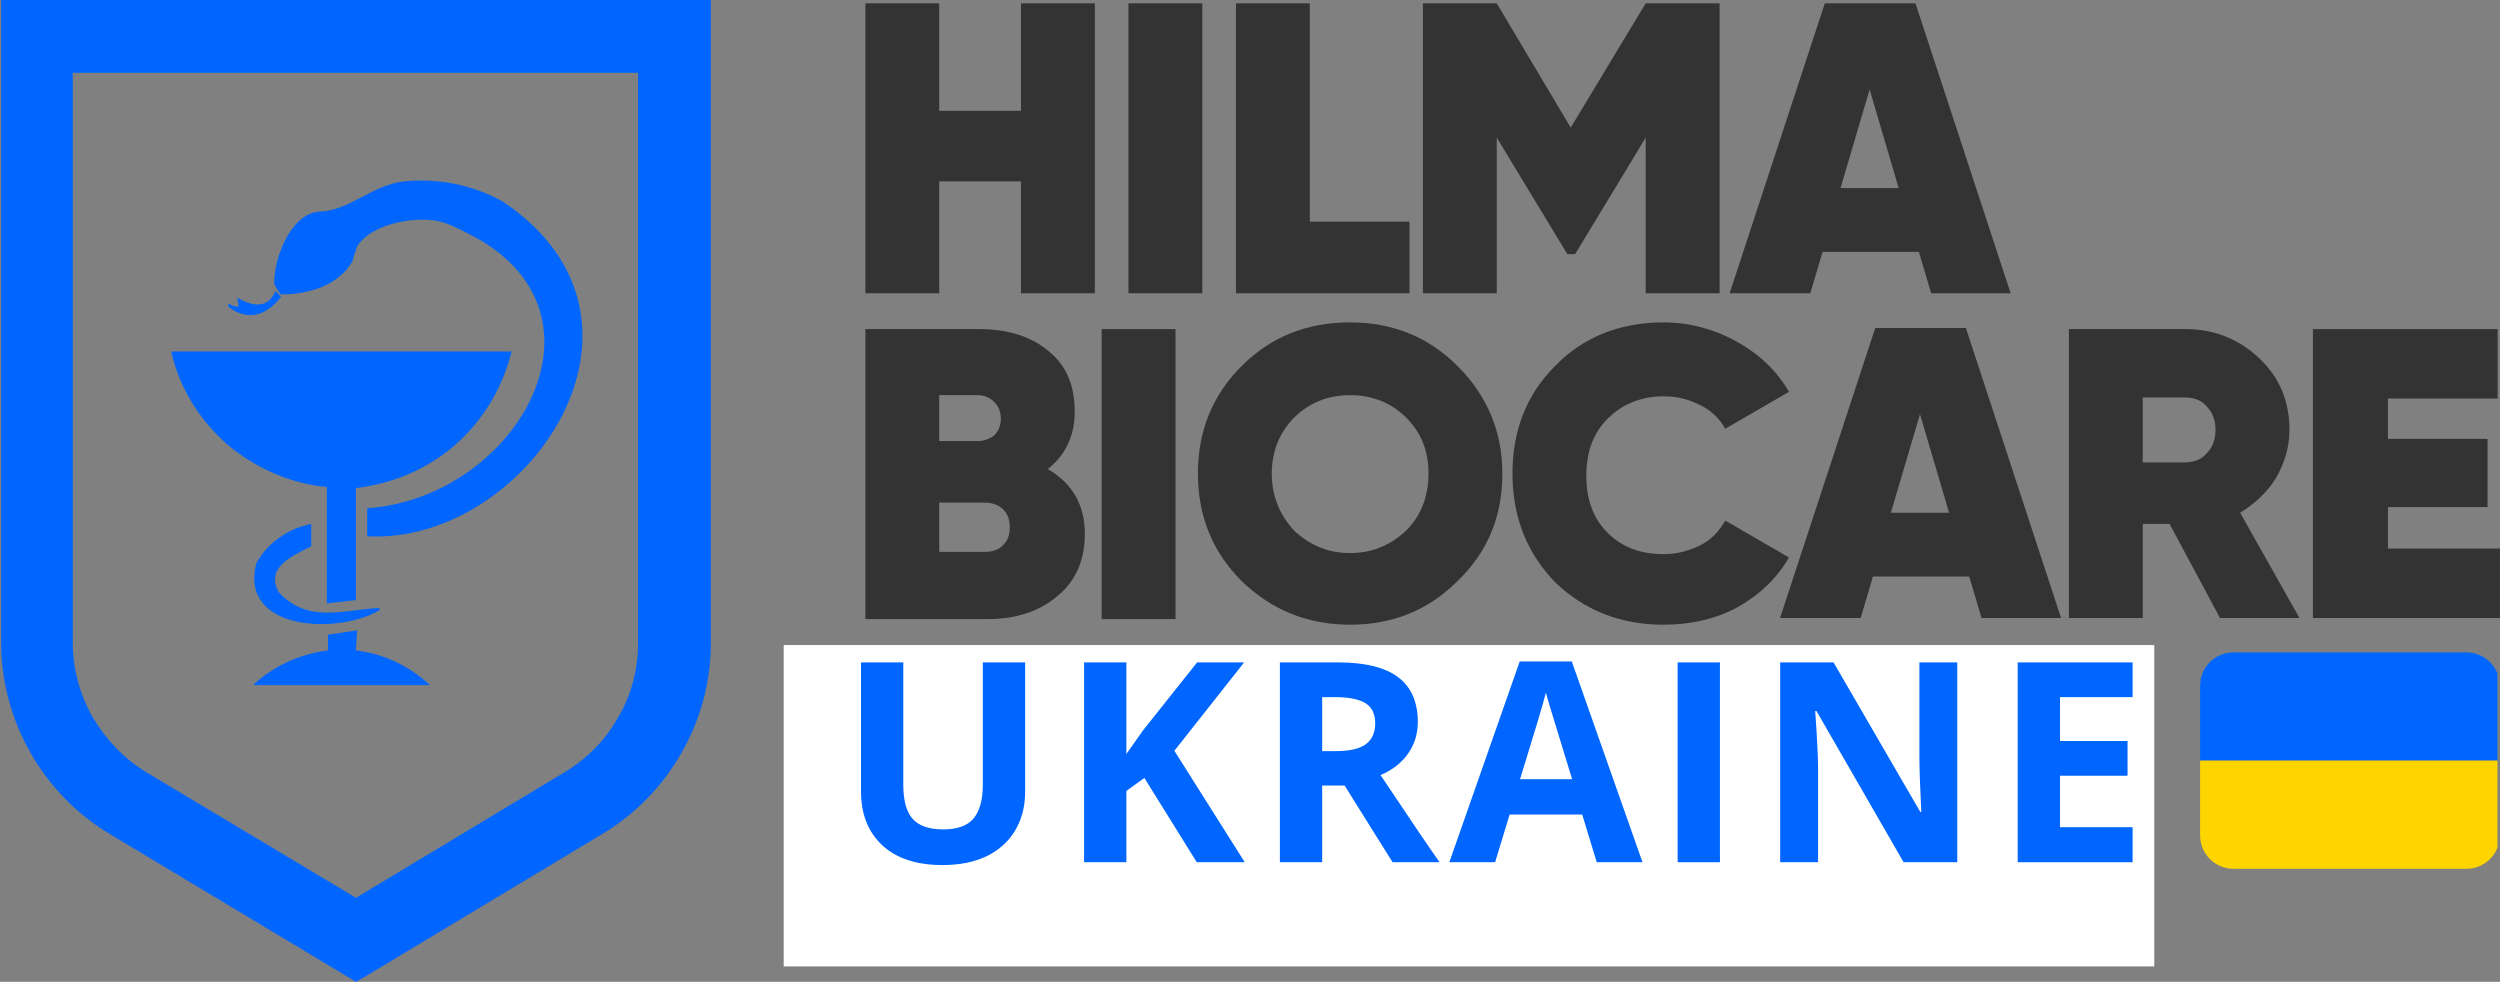
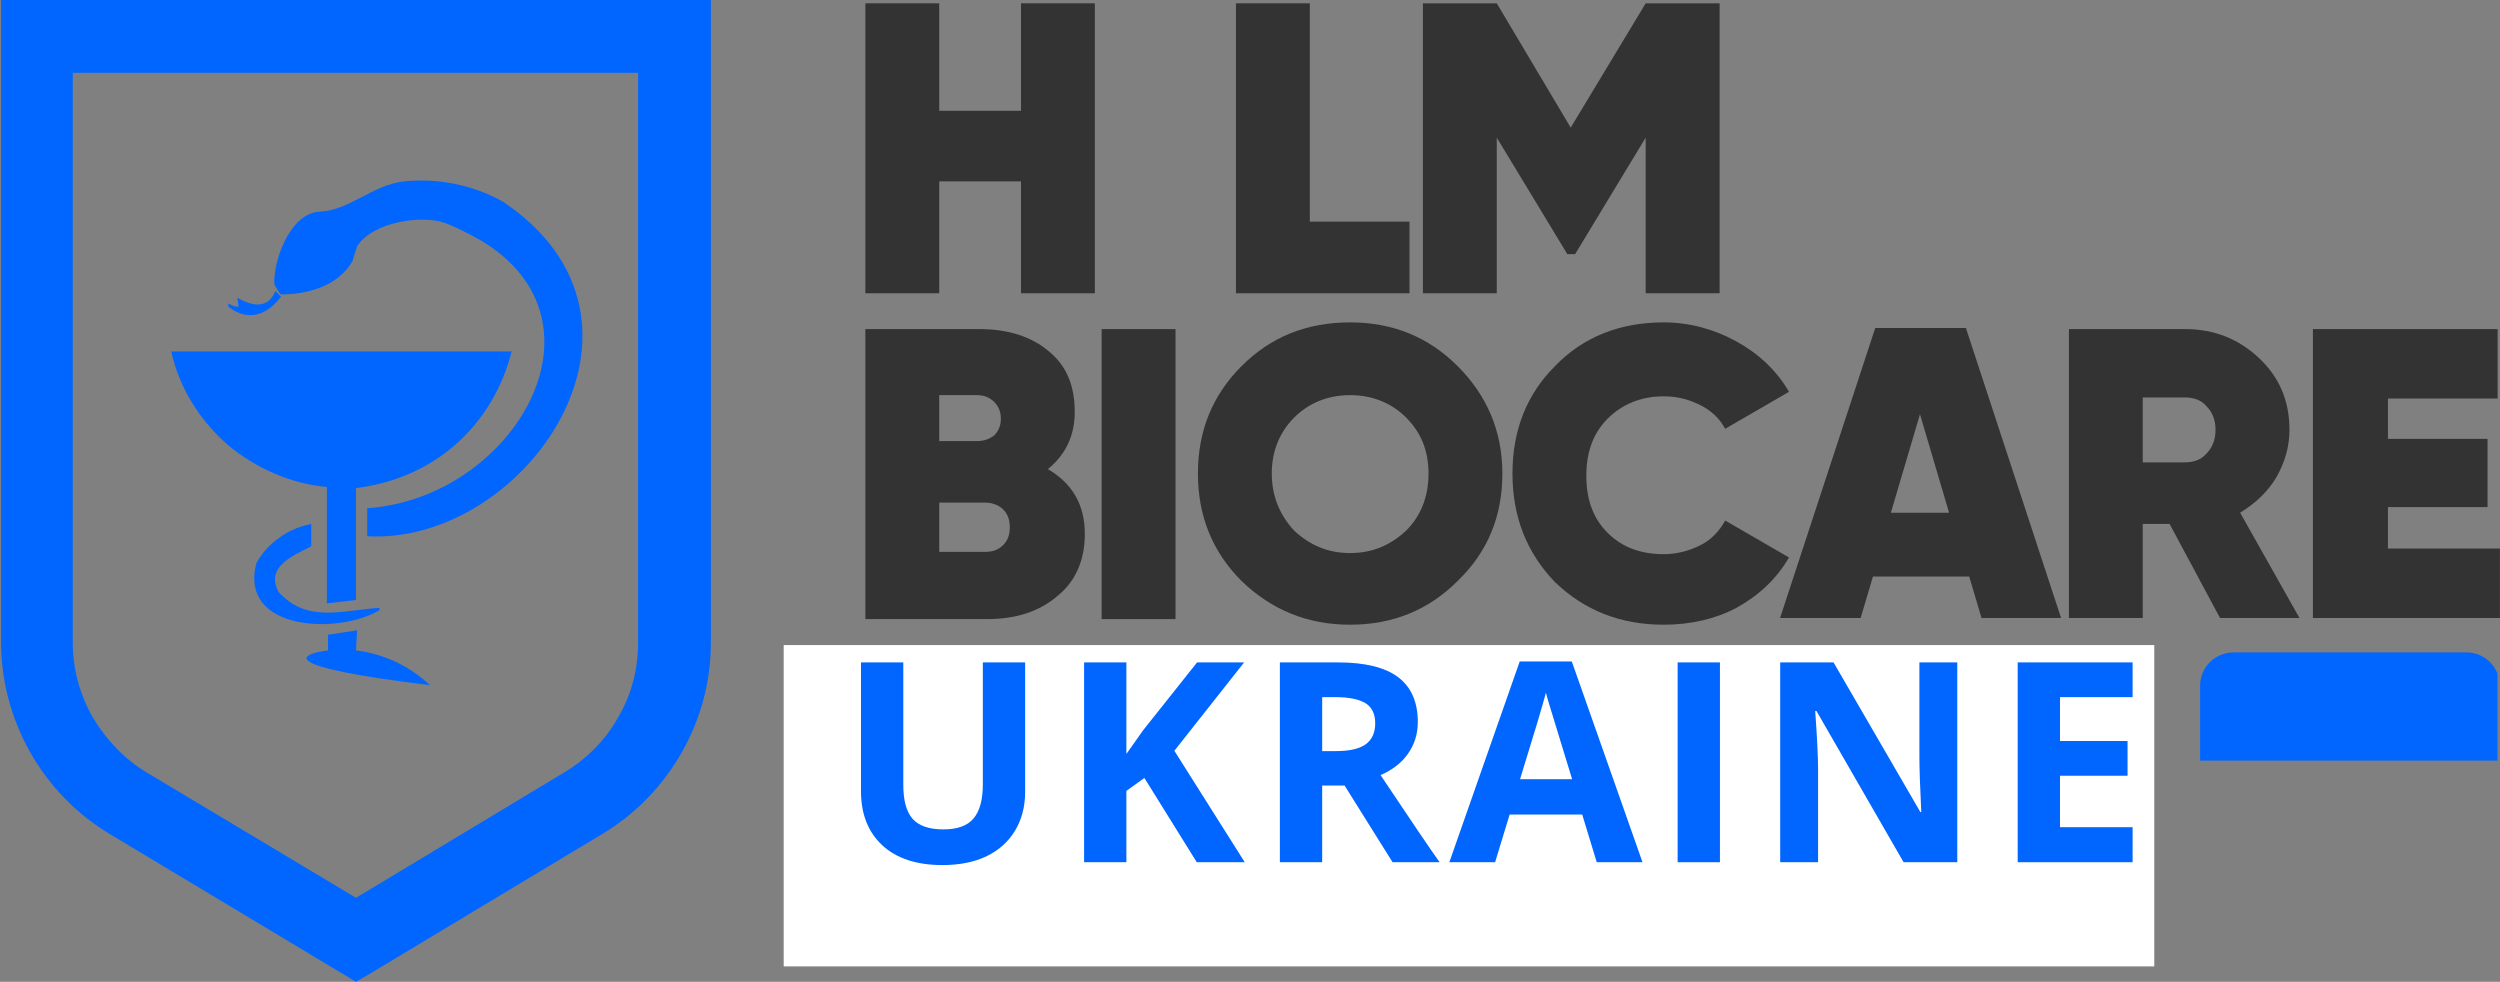
<svg xmlns="http://www.w3.org/2000/svg" zoomAndPan="magnify" preserveAspectRatio="xMidYMid meet" version="1.0" viewBox="3 2.21 123.75 48.6">
  <rect x="3" y="2.21" width="123.75" height="48.6" fill="#808080" stroke="none" />
  <defs>
    <g />
    <clipPath id="1abc0f5d47">
      <path d="M 41.793 34.141 L 109.648 34.141 L 109.648 50.047 L 41.793 50.047 Z M 41.793 34.141 " clip-rule="nonzero" />
    </clipPath>
    <clipPath id="b08dc09809">
      <path d="M 111.895 34.504 L 126.625 34.504 L 126.625 40 L 111.895 40 Z M 111.895 34.504 " clip-rule="nonzero" />
    </clipPath>
    <clipPath id="cab858ec98">
      <path d="M 111.895 39 L 126.625 39 L 126.625 45.547 L 111.895 45.547 Z M 111.895 39 " clip-rule="nonzero" />
    </clipPath>
  </defs>
  <path fill="#0066ff" d="M 3 2.211 L 38.188 2.211 L 38.188 34.02 C 38.188 35.957 37.691 37.785 36.75 39.449 C 35.805 41.109 34.477 42.496 32.812 43.492 L 21.289 50.422 L 20.621 50.809 L 8.43 43.492 C 6.77 42.496 5.438 41.109 4.496 39.449 C 3.555 37.785 3.055 35.902 3.055 34.02 L 3.055 2.211 Z M 6.602 5.812 L 6.602 34.02 C 6.602 35.293 6.934 36.566 7.598 37.73 C 8.266 38.84 9.152 39.781 10.258 40.445 L 20.621 46.652 L 30.93 40.445 C 32.039 39.781 32.98 38.84 33.59 37.73 C 34.254 36.621 34.586 35.348 34.586 34.02 L 34.586 5.812 Z M 6.602 5.812 " fill-opacity="1" fill-rule="evenodd" />
-   <path fill="#0066ff" d="M 20.621 34.406 C 22.008 34.574 23.281 35.184 24.281 36.125 L 15.523 36.125 C 16.52 35.184 17.852 34.574 19.238 34.406 L 19.238 33.629 L 20.676 33.41 " fill-opacity="1" fill-rule="evenodd" />
+   <path fill="#0066ff" d="M 20.621 34.406 C 22.008 34.574 23.281 35.184 24.281 36.125 C 16.52 35.184 17.852 34.574 19.238 34.406 L 19.238 33.629 L 20.676 33.41 " fill-opacity="1" fill-rule="evenodd" />
  <path fill="#0066ff" d="M 28.324 19.609 C 27.883 21.383 26.938 22.988 25.555 24.211 C 24.168 25.43 22.449 26.148 20.621 26.371 L 20.621 31.91 L 19.18 32.078 L 19.18 26.316 C 17.352 26.148 15.633 25.371 14.25 24.211 C 12.863 22.988 11.867 21.383 11.477 19.609 " fill-opacity="1" fill-rule="evenodd" />
  <path fill="#0066ff" d="M 15.691 30.082 C 15.969 29.586 16.355 29.141 16.855 28.809 C 17.297 28.477 17.852 28.254 18.406 28.145 L 18.406 29.254 C 17.41 29.75 16.133 30.305 16.797 31.523 C 18.238 33.074 19.902 32.41 21.785 32.301 L 21.785 32.41 C 19.793 33.629 14.805 33.465 15.691 30.082 Z M 15.691 30.082 " fill-opacity="1" fill-rule="evenodd" />
  <path fill="#0066ff" d="M 21.176 28.754 L 21.176 27.367 C 28.379 26.871 33.535 18.168 26.828 14.125 C 26.219 13.793 25.609 13.457 25 13.238 C 23.891 12.848 21.453 13.18 20.68 14.402 C 20.621 14.621 20.512 14.844 20.457 15.121 C 19.734 16.395 18.184 16.785 16.91 16.785 C 16.855 16.727 16.797 16.672 16.742 16.562 L 16.578 16.285 C 16.523 15.121 17.352 12.738 18.848 12.684 C 20.289 12.629 21.453 11.352 23.004 11.188 C 24.668 11.02 26.387 11.352 27.883 12.184 C 36.75 18.113 28.992 29.195 21.176 28.754 Z M 21.176 28.754 " fill-opacity="1" fill-rule="evenodd" />
  <path fill="#0066ff" d="M 16.633 16.617 L 16.91 16.895 C 16.246 17.781 15.301 18.168 14.305 17.395 L 14.305 17.227 C 14.473 17.336 14.637 17.395 14.805 17.395 C 14.805 17.172 14.75 17.117 14.75 16.949 C 15.414 17.336 16.246 17.559 16.633 16.617 Z M 16.633 16.617 " fill-opacity="1" fill-rule="evenodd" />
  <path fill="#0066ff" d="M 85.734 34.516 L 91.332 34.516 C 92.773 34.516 93.992 35.016 94.988 35.957 C 95.988 36.898 96.488 38.117 96.488 39.559 C 96.488 41 95.988 42.219 94.988 43.16 C 93.992 44.105 92.773 44.602 91.332 44.602 L 89.449 44.602 L 89.449 48.926 L 85.793 48.926 L 85.793 34.516 Z M 89.395 41.109 L 91.277 41.109 C 91.664 41.109 92.055 40.945 92.273 40.668 C 92.551 40.391 92.719 40.004 92.719 39.559 C 92.719 39.117 92.551 38.727 92.273 38.453 C 91.996 38.176 91.664 38.008 91.277 38.008 L 89.395 38.008 Z M 89.395 41.109 " fill-opacity="1" fill-rule="nonzero" />
  <path fill="#0066ff" d="M 82.41 47.039 C 80.969 48.48 79.195 49.203 77.09 49.203 C 74.984 49.203 73.211 48.48 71.715 47.039 C 70.273 45.602 69.555 43.828 69.555 41.719 C 69.555 39.613 70.273 37.84 71.715 36.402 C 73.156 34.961 74.93 34.238 77.09 34.238 C 79.195 34.238 80.969 34.961 82.41 36.402 C 83.852 37.84 84.629 39.613 84.629 41.719 C 84.629 43.828 83.906 45.602 82.41 47.039 Z M 74.32 44.547 C 75.098 45.266 75.984 45.656 77.09 45.656 C 78.199 45.656 79.086 45.266 79.863 44.547 C 80.582 43.828 80.969 42.883 80.969 41.719 C 80.969 40.559 80.582 39.672 79.863 38.949 C 79.141 38.23 78.199 37.84 77.09 37.84 C 75.984 37.84 75.039 38.23 74.32 38.949 C 73.602 39.672 73.211 40.613 73.211 41.719 C 73.211 42.828 73.602 43.77 74.32 44.547 Z M 74.32 44.547 " fill-opacity="1" fill-rule="nonzero" />
  <path fill="#0066ff" d="M 64.844 39.836 L 64.844 34.516 L 68.5 34.516 L 68.5 48.871 L 64.844 48.871 L 64.844 43.328 L 60.801 43.328 L 60.801 48.871 L 57.141 48.871 L 57.141 34.516 L 60.801 34.516 L 60.801 39.836 Z M 64.844 39.836 " fill-opacity="1" fill-rule="nonzero" />
  <path fill="#0066ff" d="M 50.934 49.203 C 49.438 49.203 48.219 48.871 47.168 48.262 C 46.168 47.652 45.449 46.766 45.062 45.656 L 48.219 43.828 C 48.773 45.102 49.715 45.711 51.047 45.711 C 52.156 45.711 52.707 45.379 52.707 44.77 C 52.707 44.383 52.375 43.992 51.766 43.77 C 51.543 43.715 50.934 43.496 49.938 43.219 C 48.551 42.828 47.5 42.273 46.777 41.555 C 46.059 40.836 45.672 39.891 45.672 38.73 C 45.672 37.398 46.168 36.344 47.113 35.516 C 48.109 34.684 49.273 34.297 50.656 34.297 C 51.879 34.297 52.93 34.574 53.871 35.184 C 54.812 35.734 55.535 36.566 55.977 37.621 L 52.93 39.34 C 52.488 38.285 51.711 37.73 50.715 37.73 C 50.27 37.73 49.938 37.844 49.715 38.008 C 49.496 38.176 49.383 38.395 49.383 38.672 C 49.383 39.004 49.551 39.227 49.883 39.449 C 50.215 39.672 50.879 39.949 51.879 40.227 C 52.598 40.445 53.152 40.613 53.539 40.777 C 53.984 40.945 54.48 41.223 54.926 41.555 C 55.922 42.219 56.422 43.273 56.422 44.715 C 56.422 46.098 55.922 47.207 54.926 48.039 C 53.871 48.812 52.598 49.203 50.934 49.203 Z M 50.934 49.203 " fill-opacity="1" fill-rule="nonzero" />
  <path fill="#333333" d="M 121.203 27.258 L 121.203 29.363 L 126.746 29.363 L 126.746 32.801 L 117.488 32.801 L 117.488 18.5 L 126.633 18.5 L 126.633 21.938 L 121.203 21.938 L 121.203 23.934 L 126.133 23.934 L 126.133 27.312 L 121.203 27.312 Z M 121.203 27.258 " fill-opacity="1" fill-rule="nonzero" />
  <path fill="#333333" d="M 116.824 32.801 L 112.891 32.801 L 110.395 28.145 L 109.066 28.145 L 109.066 32.801 L 105.41 32.801 L 105.41 18.5 L 111.172 18.5 C 112.613 18.5 113.832 19 114.828 19.941 C 115.828 20.883 116.328 22.047 116.328 23.488 C 116.328 24.32 116.105 25.098 115.66 25.871 C 115.219 26.594 114.609 27.145 113.887 27.59 Z M 111.117 21.883 L 109.066 21.883 L 109.066 25.098 L 111.117 25.098 C 111.562 25.098 111.949 24.984 112.227 24.652 C 112.504 24.375 112.668 23.988 112.668 23.488 C 112.668 22.988 112.504 22.602 112.227 22.324 C 111.949 21.992 111.562 21.883 111.117 21.883 Z M 111.117 21.883 " fill-opacity="1" fill-rule="nonzero" />
  <path fill="#333333" d="M 105.023 32.801 L 101.086 32.801 L 100.477 30.75 L 95.711 30.75 L 95.102 32.801 L 91.113 32.801 L 95.824 18.445 L 100.312 18.445 Z M 98.039 22.715 L 96.598 27.59 L 99.48 27.59 Z M 98.039 22.715 " fill-opacity="1" fill-rule="nonzero" />
  <path fill="#333333" d="M 85.348 33.133 C 83.188 33.133 81.414 32.41 79.973 31.027 C 78.586 29.586 77.867 27.812 77.867 25.648 C 77.867 23.488 78.586 21.715 79.973 20.332 C 81.359 18.891 83.188 18.168 85.348 18.168 C 86.621 18.168 87.844 18.5 88.949 19.109 C 90.059 19.719 90.945 20.551 91.555 21.605 L 88.398 23.434 C 88.121 22.934 87.73 22.547 87.176 22.27 C 86.621 21.992 86.07 21.828 85.348 21.828 C 84.238 21.828 83.297 22.215 82.578 22.934 C 81.855 23.656 81.523 24.598 81.523 25.762 C 81.523 26.926 81.855 27.867 82.578 28.586 C 83.297 29.309 84.238 29.641 85.348 29.641 C 86.016 29.641 86.621 29.473 87.176 29.195 C 87.73 28.918 88.121 28.477 88.398 27.977 L 91.555 29.805 C 90.945 30.859 90.059 31.691 88.949 32.301 C 87.898 32.855 86.68 33.133 85.348 33.133 Z M 85.348 33.133 " fill-opacity="1" fill-rule="nonzero" />
  <path fill="#333333" d="M 75.152 30.969 C 73.711 32.41 71.938 33.133 69.832 33.133 C 67.727 33.133 65.953 32.41 64.457 30.969 C 63.016 29.527 62.297 27.758 62.297 25.648 C 62.297 23.543 63.016 21.77 64.457 20.332 C 65.898 18.891 67.672 18.168 69.832 18.168 C 71.938 18.168 73.711 18.891 75.152 20.332 C 76.594 21.77 77.367 23.543 77.367 25.648 C 77.367 27.758 76.648 29.527 75.152 30.969 Z M 67.062 28.477 C 67.836 29.195 68.723 29.586 69.832 29.586 C 70.941 29.586 71.828 29.195 72.602 28.477 C 73.324 27.758 73.711 26.812 73.711 25.648 C 73.711 24.488 73.324 23.602 72.602 22.879 C 71.883 22.16 70.941 21.77 69.832 21.77 C 68.723 21.77 67.781 22.16 67.062 22.879 C 66.34 23.602 65.953 24.543 65.953 25.648 C 65.953 26.758 66.34 27.699 67.062 28.477 Z M 67.062 28.477 " fill-opacity="1" fill-rule="nonzero" />
  <path fill="#333333" d="M 57.531 32.801 L 57.531 18.5 L 61.188 18.5 L 61.188 32.855 L 57.531 32.855 Z M 57.531 32.801 " fill-opacity="1" fill-rule="nonzero" />
  <path fill="#333333" d="M 54.871 25.43 C 56.09 26.148 56.699 27.203 56.699 28.645 C 56.699 29.918 56.254 30.969 55.367 31.691 C 54.48 32.465 53.316 32.855 51.875 32.855 L 45.836 32.855 L 45.836 18.5 L 51.488 18.5 C 52.93 18.5 54.094 18.891 54.926 19.609 C 55.812 20.332 56.199 21.328 56.199 22.602 C 56.199 23.766 55.758 24.707 54.871 25.43 Z M 51.379 21.77 L 49.492 21.77 L 49.492 24.043 L 51.379 24.043 C 51.711 24.043 51.988 23.934 52.211 23.766 C 52.43 23.543 52.543 23.266 52.543 22.934 C 52.543 22.602 52.43 22.324 52.211 22.105 C 51.988 21.883 51.711 21.77 51.379 21.77 Z M 49.492 29.527 L 51.766 29.527 C 52.152 29.527 52.43 29.418 52.652 29.195 C 52.875 28.977 52.984 28.699 52.984 28.309 C 52.984 27.922 52.875 27.645 52.652 27.422 C 52.43 27.203 52.098 27.09 51.766 27.09 L 49.492 27.09 Z M 49.492 29.527 " fill-opacity="1" fill-rule="nonzero" />
-   <path fill="#333333" d="M 102.527 16.727 L 98.594 16.727 L 97.984 14.676 L 93.219 14.676 L 92.609 16.727 L 88.617 16.727 L 93.328 2.375 L 97.816 2.375 Z M 95.547 6.641 L 94.105 11.52 L 96.984 11.52 Z M 95.547 6.641 " fill-opacity="1" fill-rule="nonzero" />
  <path fill="#333333" d="M 84.461 2.375 L 88.121 2.375 L 88.121 16.727 L 84.461 16.727 L 84.461 9.023 L 80.969 14.789 L 80.582 14.789 L 77.09 9.023 L 77.09 16.727 L 73.434 16.727 L 73.434 2.375 L 77.09 2.375 L 80.75 8.527 Z M 84.461 2.375 " fill-opacity="1" fill-rule="nonzero" />
  <path fill="#333333" d="M 67.836 2.375 L 67.836 13.18 L 72.77 13.18 L 72.77 16.727 L 64.18 16.727 L 64.18 2.375 Z M 67.836 2.375 " fill-opacity="1" fill-rule="nonzero" />
-   <path fill="#333333" d="M 58.859 2.375 L 62.516 2.375 L 62.516 16.727 L 58.859 16.727 Z M 58.859 2.375 " fill-opacity="1" fill-rule="nonzero" />
  <path fill="#333333" d="M 53.539 7.695 L 53.539 2.375 L 57.195 2.375 L 57.195 16.727 L 53.539 16.727 L 53.539 11.188 L 49.492 11.188 L 49.492 16.727 L 45.836 16.727 L 45.836 2.375 L 49.492 2.375 L 49.492 7.695 Z M 53.539 7.695 " fill-opacity="1" fill-rule="nonzero" />
  <g clip-path="url(#1abc0f5d47)">
    <path fill="#ffffff" d="M 41.793 34.141 L 109.637 34.141 L 109.637 50.047 L 41.793 50.047 Z M 41.793 34.141 " fill-opacity="1" fill-rule="nonzero" />
  </g>
  <g clip-path="url(#b08dc09809)">
    <path fill="#0066ff" d="M 125.09 34.504 L 113.555 34.504 C 112.645 34.504 111.906 35.242 111.906 36.152 L 111.906 39.859 L 126.738 39.859 L 126.738 36.152 C 126.738 35.242 126 34.504 125.09 34.504 Z M 125.09 34.504 " fill-opacity="1" fill-rule="nonzero" />
  </g>
  <g clip-path="url(#cab858ec98)">
-     <path fill="#ffd500" d="M 126.738 43.566 C 126.738 44.477 126 45.215 125.09 45.215 L 113.555 45.215 C 112.645 45.215 111.906 44.477 111.906 43.566 L 111.906 39.859 L 126.738 39.859 Z M 126.738 43.566 " fill-opacity="1" fill-rule="nonzero" />
-   </g>
+     </g>
  <g fill="#0066ff" fill-opacity="1">
    <g transform="translate(44.447, 44.89)">
      <g>
        <path d="M 9.297 -9.891 L 9.297 -3.484 C 9.297 -2.754 9.129 -2.113 8.797 -1.562 C 8.473 -1.02 8.004 -0.598 7.391 -0.297 C 6.773 -0.004 6.047 0.141 5.203 0.141 C 3.922 0.141 2.926 -0.188 2.219 -0.844 C 1.52 -1.5 1.172 -2.391 1.172 -3.516 L 1.172 -9.891 L 3.266 -9.891 L 3.266 -3.844 C 3.266 -3.07 3.414 -2.508 3.719 -2.156 C 4.031 -1.801 4.539 -1.625 5.25 -1.625 C 5.938 -1.625 6.43 -1.801 6.734 -2.156 C 7.047 -2.52 7.203 -3.082 7.203 -3.844 L 7.203 -9.891 Z M 9.297 -9.891 " />
      </g>
    </g>
  </g>
  <g fill="#0066ff" fill-opacity="1">
    <g transform="translate(55.412, 44.89)">
      <g>
        <path d="M 9.203 0 L 6.828 0 L 4.234 -4.172 L 3.344 -3.531 L 3.344 0 L 1.25 0 L 1.25 -9.891 L 3.344 -9.891 L 3.344 -5.359 L 4.172 -6.531 L 6.844 -9.891 L 9.172 -9.891 L 5.719 -5.516 Z M 9.203 0 " />
      </g>
    </g>
  </g>
  <g fill="#0066ff" fill-opacity="1">
    <g transform="translate(65.104, 44.89)">
      <g>
        <path d="M 3.344 -5.5 L 4.016 -5.5 C 4.68 -5.5 5.172 -5.609 5.484 -5.828 C 5.805 -6.055 5.969 -6.406 5.969 -6.875 C 5.969 -7.344 5.805 -7.676 5.484 -7.875 C 5.16 -8.07 4.66 -8.172 3.984 -8.172 L 3.344 -8.172 Z M 3.344 -3.797 L 3.344 0 L 1.25 0 L 1.25 -9.891 L 4.125 -9.891 C 5.469 -9.891 6.461 -9.645 7.109 -9.156 C 7.754 -8.664 8.078 -7.926 8.078 -6.938 C 8.078 -6.352 7.914 -5.832 7.594 -5.375 C 7.281 -4.926 6.828 -4.57 6.234 -4.312 C 7.723 -2.082 8.695 -0.645 9.156 0 L 6.828 0 L 4.453 -3.797 Z M 3.344 -3.797 " />
      </g>
    </g>
  </g>
  <g fill="#0066ff" fill-opacity="1">
    <g transform="translate(74.742, 44.89)">
      <g>
        <path d="M 7.297 0 L 6.578 -2.359 L 2.984 -2.359 L 2.266 0 L 0 0 L 3.484 -9.938 L 6.062 -9.938 L 9.562 0 Z M 6.078 -4.109 C 5.422 -6.242 5.051 -7.453 4.969 -7.734 C 4.883 -8.016 4.82 -8.234 4.781 -8.391 C 4.633 -7.816 4.207 -6.391 3.5 -4.109 Z M 6.078 -4.109 " />
      </g>
    </g>
  </g>
  <g fill="#0066ff" fill-opacity="1">
    <g transform="translate(84.793, 44.89)">
      <g>
        <path d="M 1.25 0 L 1.25 -9.891 L 3.344 -9.891 L 3.344 0 Z M 1.25 0 " />
      </g>
    </g>
  </g>
  <g fill="#0066ff" fill-opacity="1">
    <g transform="translate(89.869, 44.89)">
      <g>
        <path d="M 10.016 0 L 7.359 0 L 3.047 -7.484 L 2.984 -7.484 C 3.078 -6.16 3.125 -5.219 3.125 -4.656 L 3.125 0 L 1.25 0 L 1.25 -9.891 L 3.891 -9.891 L 8.188 -2.484 L 8.234 -2.484 C 8.172 -3.766 8.141 -4.672 8.141 -5.203 L 8.141 -9.891 L 10.016 -9.891 Z M 10.016 0 " />
      </g>
    </g>
  </g>
  <g fill="#0066ff" fill-opacity="1">
    <g transform="translate(101.626, 44.89)">
      <g>
        <path d="M 6.938 0 L 1.25 0 L 1.25 -9.891 L 6.938 -9.891 L 6.938 -8.172 L 3.344 -8.172 L 3.344 -6 L 6.688 -6 L 6.688 -4.281 L 3.344 -4.281 L 3.344 -1.734 L 6.938 -1.734 Z M 6.938 0 " />
      </g>
    </g>
  </g>
</svg>